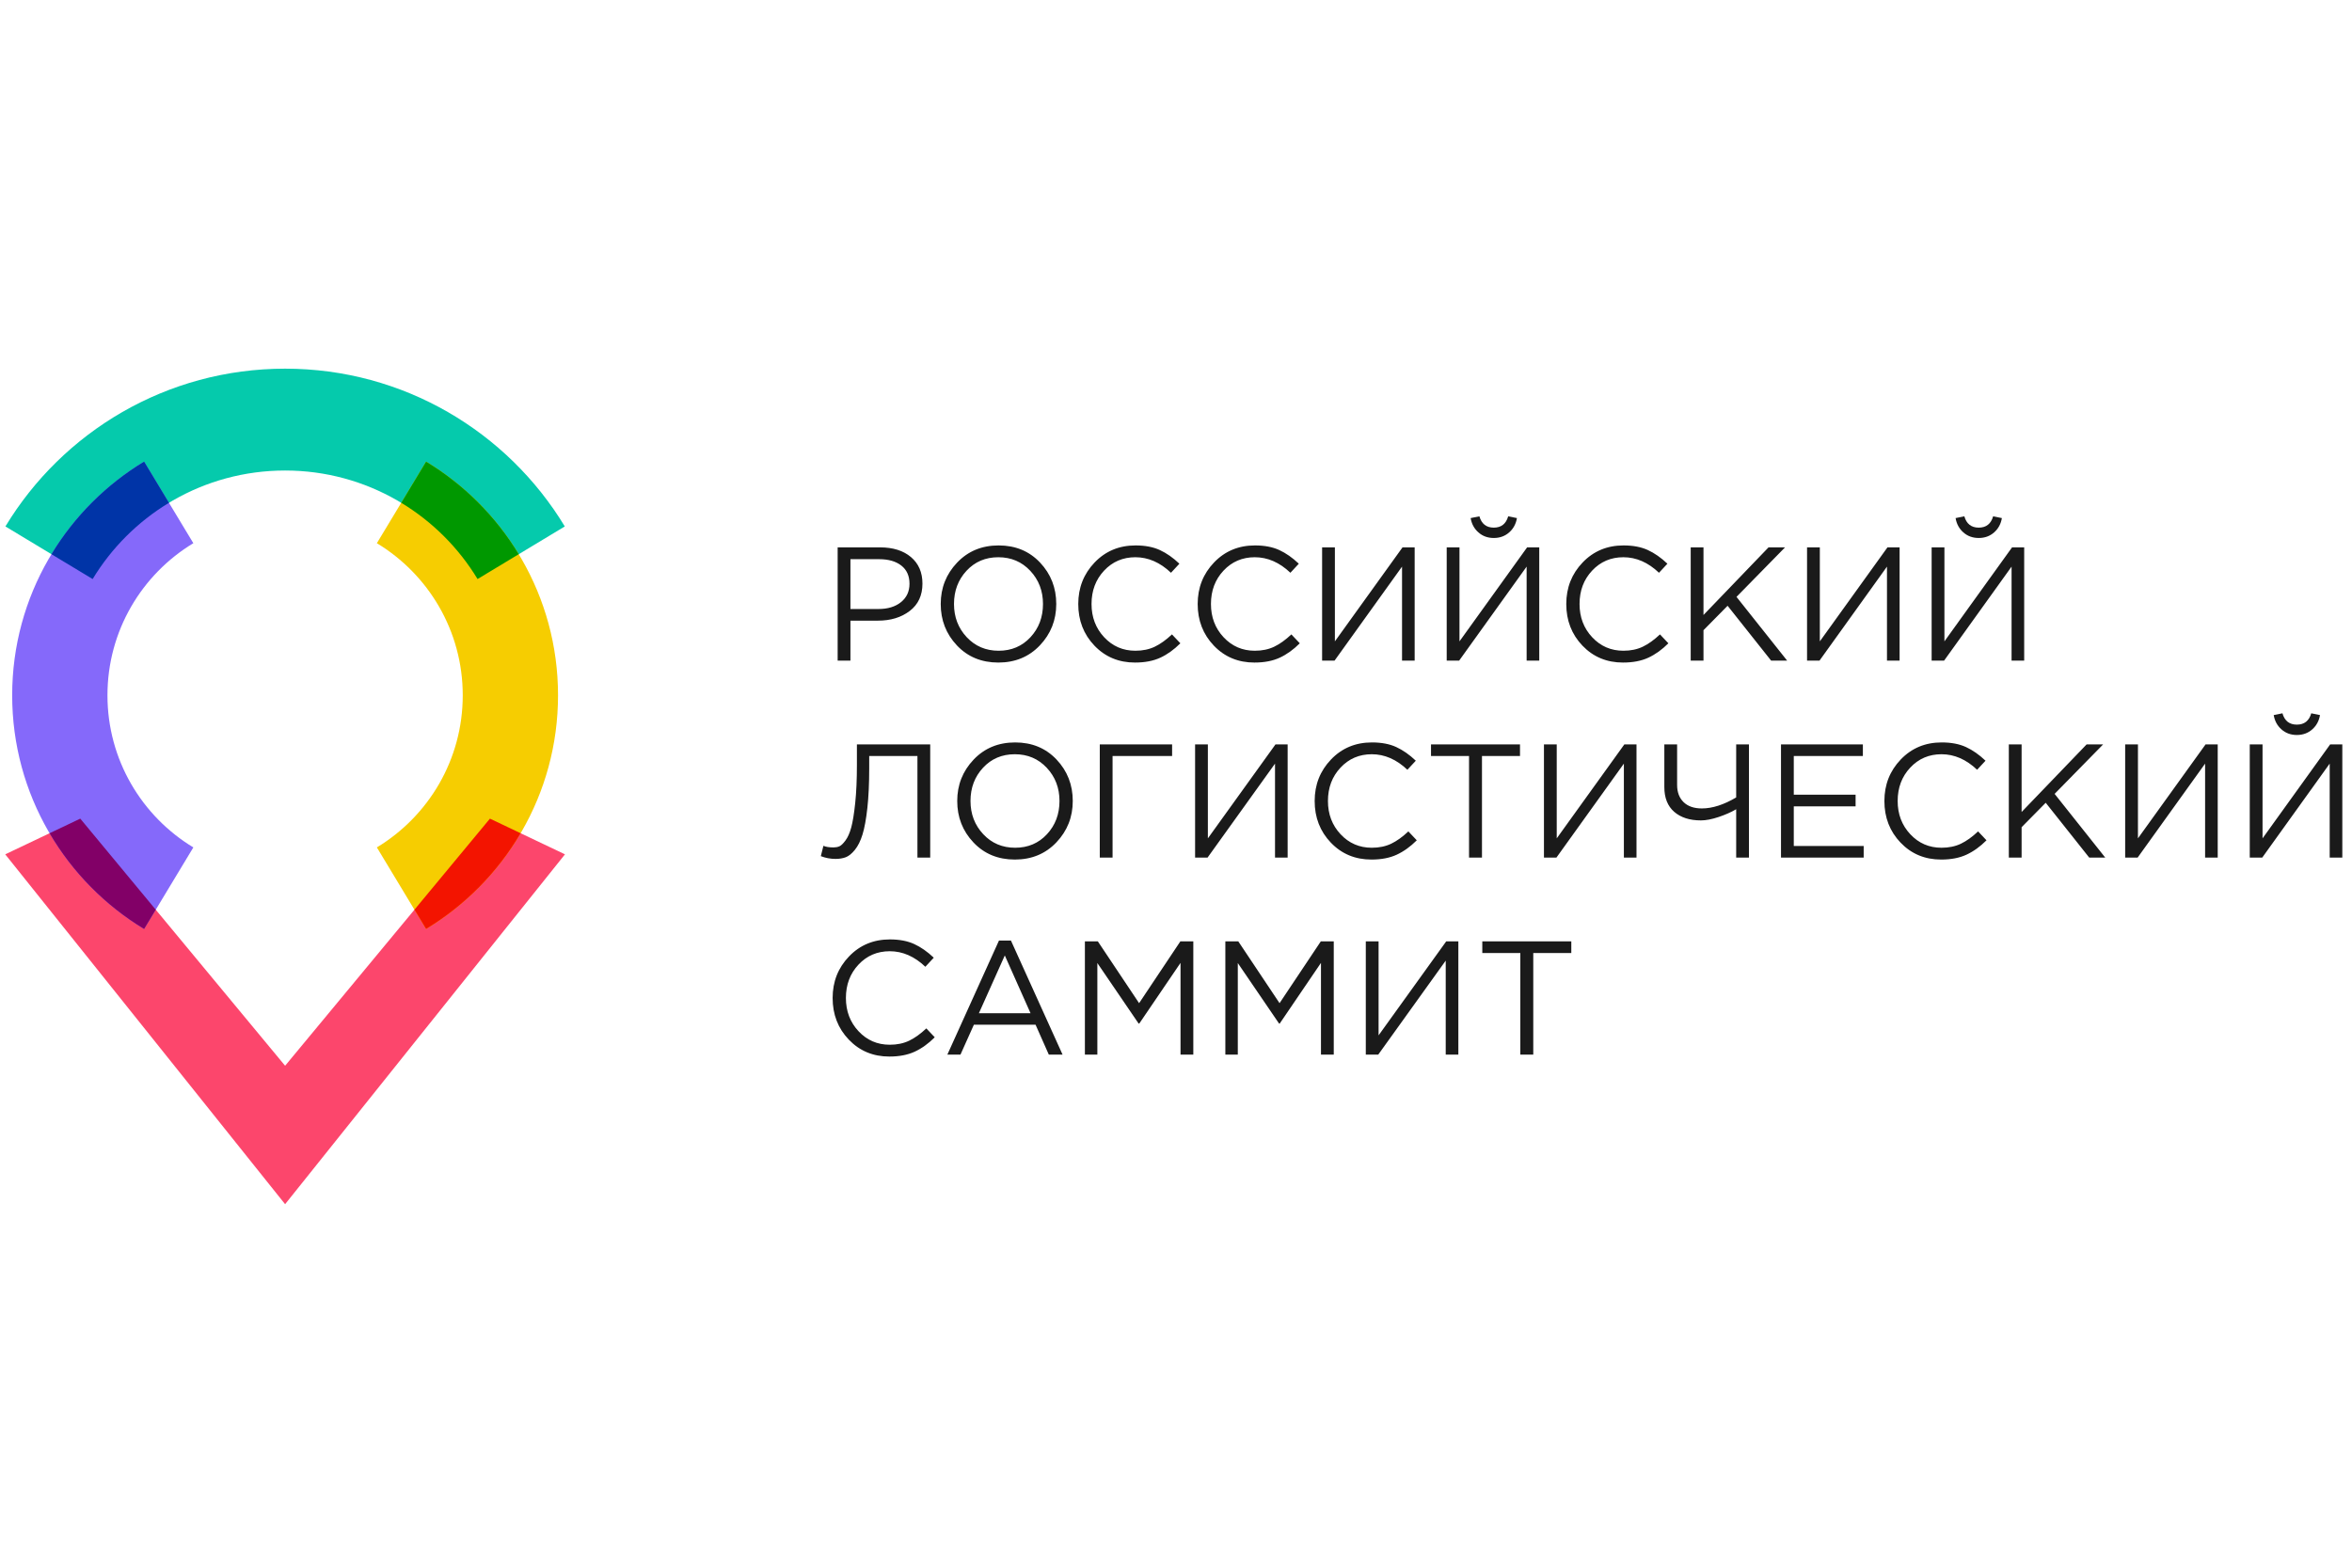
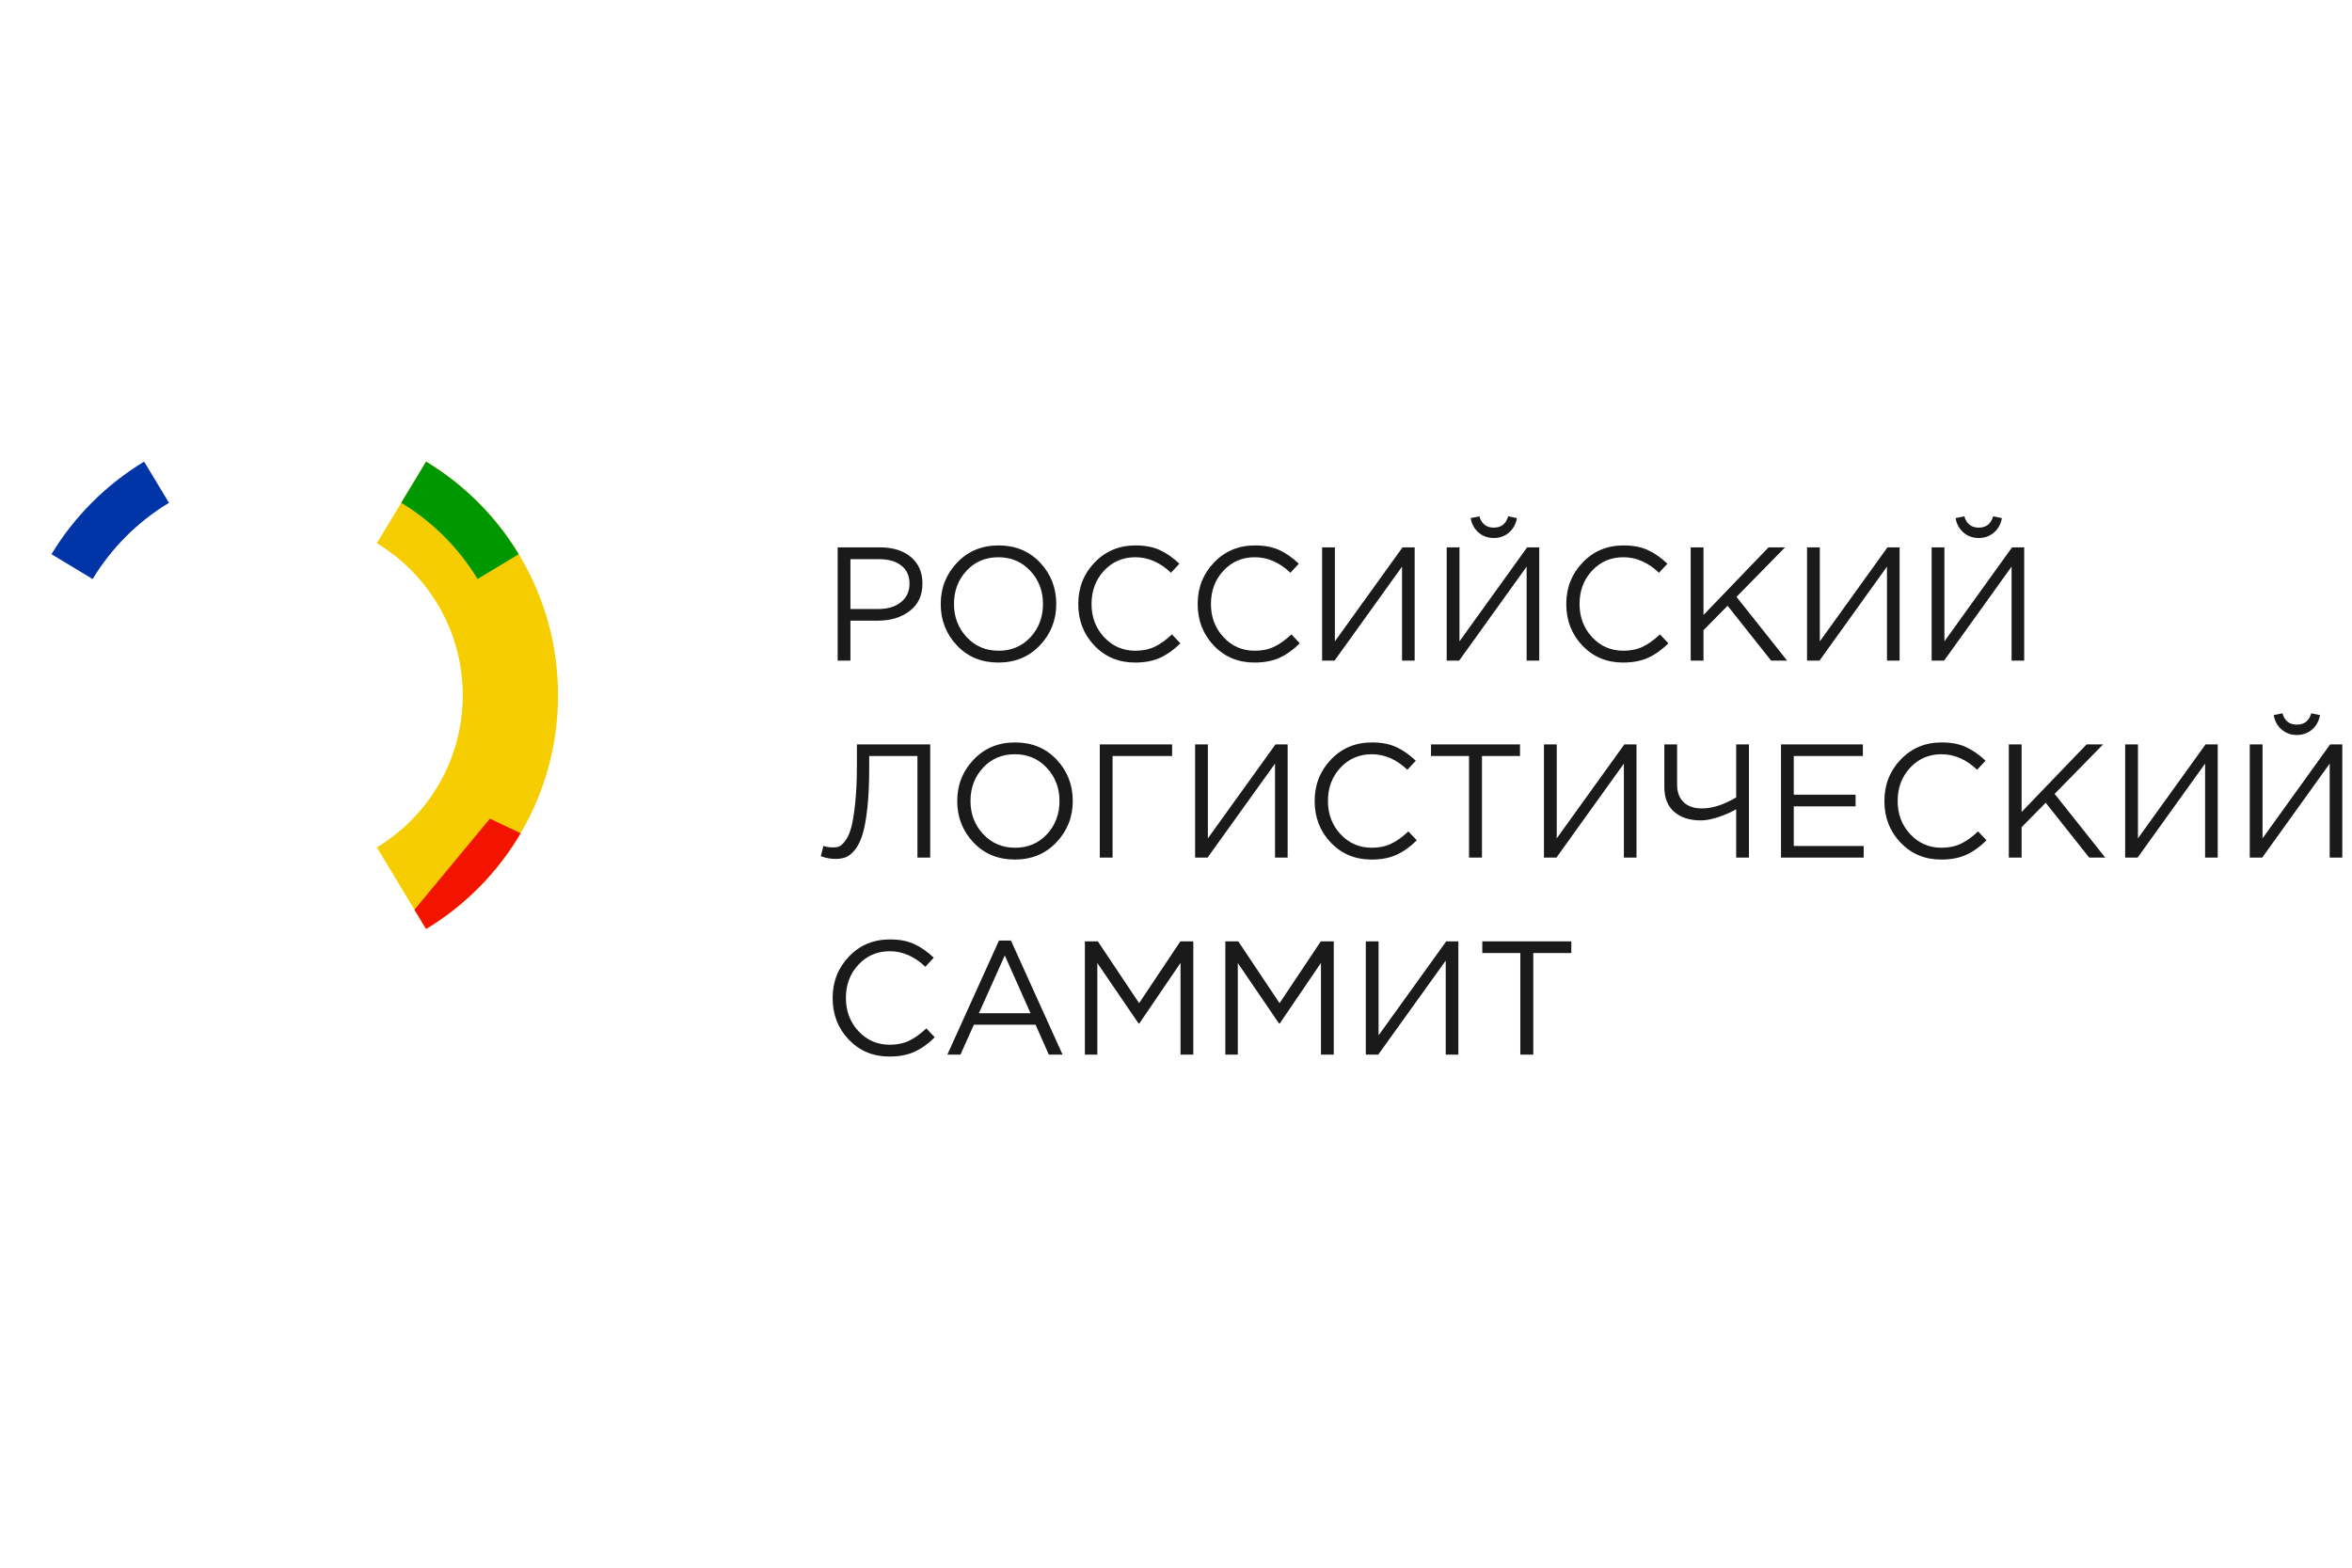
<svg xmlns="http://www.w3.org/2000/svg" xml:space="preserve" width="60mm" height="40mm" style="shape-rendering:geometricPrecision; text-rendering:geometricPrecision; image-rendering:optimizeQuality; fill-rule:evenodd; clip-rule:evenodd" viewBox="0 0 6000 4000">
  <defs>
    <style type="text/css">  .fil7 {fill:#0034A7} .fil8 {fill:#009800} .fil2 {fill:#05CAAC} .fil6 {fill:#820067} .fil3 {fill:#8569FA} .fil5 {fill:#F31400} .fil4 {fill:#F6CD01} .fil1 {fill:#FC466C} .fil0 {fill:#1A1A1A;fill-rule:nonzero}  </style>
  </defs>
  <g id="Слой_x0020_1">
    <g id="_2203341509600">
      <g id="_2795779669728">
        <path class="fil0" d="M2136.88 1685.58l0 -288.95 108.15 0c33.02,0 59.3,8.26 78.84,24.77 19.54,16.51 29.31,39.08 29.31,67.7 0,29.99 -10.81,53.24 -32.41,69.75 -21.6,16.51 -48.64,24.77 -81.11,24.77l-70.17 0 0 101.96 -32.61 0zm32.61 -131.68l71.41 0c23.94,0 43.13,-5.84 57.58,-17.54 14.45,-11.69 21.67,-27.31 21.67,-46.85 0,-20.09 -6.95,-35.57 -20.84,-46.44 -13.9,-10.86 -32.82,-16.31 -56.76,-16.31l-73.06 0 0 127.14zm483.36 92.67c-27.79,29.31 -63.16,43.96 -106.08,43.96 -42.93,0 -78.16,-14.58 -105.68,-43.75 -27.51,-29.17 -41.27,-64.4 -41.27,-105.67 0,-41.01 13.89,-76.16 41.69,-105.47 27.79,-29.31 63.15,-43.96 106.08,-43.96 42.93,0 78.16,14.59 105.67,43.76 27.52,29.16 41.28,64.39 41.28,105.67 0,41 -13.9,76.16 -41.69,105.46zm-186.78 -20.85c21.6,23.12 48.77,34.68 81.52,34.68 32.75,0 59.79,-11.49 81.11,-34.47 21.33,-22.98 31.99,-51.25 31.99,-84.82 0,-33.3 -10.8,-61.51 -32.4,-84.63 -21.6,-23.11 -48.78,-34.67 -81.52,-34.67 -32.75,0 -59.79,11.49 -81.12,34.47 -21.32,22.98 -31.99,51.25 -31.99,84.83 0,33.29 10.81,61.5 32.41,84.61zm429.5 64.81c-41.56,0 -76.1,-14.38 -103.61,-43.13 -27.52,-28.76 -41.28,-64.19 -41.28,-106.29 0,-41.55 13.9,-76.85 41.69,-105.88 27.79,-29.03 62.6,-43.55 104.43,-43.55 24.22,0 44.85,3.92 61.92,11.77 17.06,7.84 33.71,19.47 49.95,34.87l-21.47 23.12c-27.79,-26.42 -58.07,-39.63 -90.81,-39.63 -31.92,0 -58.55,11.42 -79.88,34.26 -21.32,22.85 -31.98,51.19 -31.98,85.04 0,33.57 10.73,61.84 32.19,84.82 21.47,22.98 48.02,34.47 79.67,34.47 18.71,0 35.22,-3.44 49.53,-10.32 14.31,-6.88 28.9,-17.34 43.76,-31.37l21.46 22.7c-16.23,16.24 -33.3,28.48 -51.18,36.74 -17.89,8.25 -39.35,12.38 -64.39,12.38zm304.63 0c-41.56,0 -76.1,-14.38 -103.61,-43.13 -27.52,-28.76 -41.28,-64.19 -41.28,-106.29 0,-41.55 13.9,-76.85 41.69,-105.88 27.79,-29.03 62.6,-43.55 104.43,-43.55 24.22,0 44.85,3.92 61.92,11.77 17.06,7.84 33.71,19.47 49.95,34.87l-21.47 23.12c-27.79,-26.42 -58.07,-39.63 -90.81,-39.63 -31.92,0 -58.55,11.42 -79.88,34.26 -21.32,22.85 -31.98,51.19 -31.98,85.04 0,33.57 10.73,61.84 32.19,84.82 21.47,22.98 48.02,34.47 79.67,34.47 18.71,0 35.22,-3.44 49.53,-10.32 14.31,-6.88 28.9,-17.34 43.76,-31.37l21.46 22.7c-16.23,16.24 -33.3,28.48 -51.18,36.74 -17.89,8.25 -39.35,12.38 -64.39,12.38zm172.54 -4.95l0 -288.95 32.6 0 0 239.83 172.54 -239.83 30.97 0 0 288.95 -32.2 0 0 -239.83 -172.13 239.83 -31.78 0zm317.84 0l0 -288.95 32.6 0 0 239.83 172.54 -239.83 30.97 0 0 288.95 -32.2 0 0 -239.83 -172.13 239.83 -31.78 0zm159.33 -327.13c-10.73,9.5 -23.81,14.24 -39.22,14.24 -15.41,0 -28.48,-4.74 -39.21,-14.24 -10.73,-9.49 -17.34,-21.67 -19.81,-36.53l22.29 -4.54c5.5,19.26 17.74,28.9 36.73,28.9 18.99,0 31.24,-9.64 36.74,-28.9l22.29 4.54c-2.47,14.86 -9.08,27.04 -19.81,36.53zm290.59 332.08c-41.55,0 -76.09,-14.38 -103.61,-43.13 -27.51,-28.76 -41.27,-64.19 -41.27,-106.29 0,-41.55 13.89,-76.85 41.69,-105.88 27.79,-29.03 62.6,-43.55 104.43,-43.55 24.21,0 44.85,3.92 61.92,11.77 17.06,7.84 33.71,19.47 49.95,34.87l-21.47 23.12c-27.8,-26.42 -58.07,-39.63 -90.81,-39.63 -31.92,0 -58.55,11.42 -79.88,34.26 -21.33,22.85 -31.99,51.19 -31.99,85.04 0,33.57 10.74,61.84 32.2,84.82 21.46,22.98 48.02,34.47 79.67,34.47 18.71,0 35.22,-3.44 49.53,-10.32 14.31,-6.88 28.9,-17.34 43.76,-31.37l21.46 22.7c-16.24,16.24 -33.3,28.48 -51.18,36.74 -17.89,8.25 -39.36,12.38 -64.4,12.38zm172.55 -4.95l0 -288.95 32.6 0 0 172.55 165.94 -172.55 42.1 0 -123.83 126.31 129.2 162.64 -40.87 0 -111.03 -139.94 -61.51 62.34 0 77.6 -32.6 0zm296.79 0l0 -288.95 32.6 0 0 239.83 172.54 -239.83 30.96 0 0 288.95 -32.19 0 0 -239.83 -172.13 239.83 -31.78 0zm317.83 0l0 -288.95 32.61 0 0 239.83 172.54 -239.83 30.96 0 0 288.95 -32.19 0 0 -239.83 -172.13 239.83 -31.79 0zm159.34 -327.13c-10.74,9.5 -23.81,14.24 -39.22,14.24 -15.41,0 -28.48,-4.74 -39.21,-14.24 -10.73,-9.49 -17.34,-21.67 -19.81,-36.53l22.29 -4.54c5.49,19.26 17.74,28.9 36.73,28.9 18.99,0 31.23,-9.64 36.74,-28.9l22.29 4.54c-2.48,14.86 -9.08,27.04 -19.81,36.53zm-2955.5 833.08c-12.93,0 -25.45,-2.34 -37.56,-7.02l6.61 -26.42c6.05,2.76 14.58,4.13 25.59,4.13 5.5,0 10.45,-0.89 14.86,-2.68 4.4,-1.79 9.63,-6.74 15.68,-14.86 6.06,-8.12 11.01,-19.27 14.86,-33.44 3.85,-14.17 7.23,-34.95 10.11,-62.33 2.89,-27.38 4.34,-59.78 4.34,-97.21l0 -52.42 186.99 0 0 288.95 -32.61 0 0 -259.23 -123.01 0 0 31.37c0,39.08 -1.58,72.92 -4.75,101.55 -3.16,28.62 -7.29,51.11 -12.38,67.48 -5.09,16.38 -11.56,29.38 -19.4,39.01 -7.84,9.64 -15.55,15.9 -23.12,18.78 -7.57,2.89 -16.3,4.34 -26.21,4.34zm563.45 -42.31c-27.8,29.31 -63.16,43.96 -106.09,43.96 -42.93,0 -78.16,-14.59 -105.67,-43.76 -27.52,-29.16 -41.28,-64.39 -41.28,-105.67 0,-41 13.9,-76.16 41.69,-105.46 27.79,-29.31 63.16,-43.96 106.08,-43.96 42.93,0 78.16,14.58 105.68,43.75 27.51,29.17 41.27,64.4 41.27,105.67 0,41.01 -13.89,76.16 -41.68,105.47zm-186.79 -20.85c21.6,23.12 48.78,34.67 81.52,34.67 32.75,0 59.79,-11.48 81.12,-34.46 21.32,-22.98 31.99,-51.25 31.99,-84.83 0,-33.29 -10.81,-61.5 -32.41,-84.62 -21.6,-23.11 -48.77,-34.67 -81.52,-34.67 -32.75,0 -59.79,11.49 -81.11,34.47 -21.33,22.98 -31.99,51.25 -31.99,84.82 0,33.3 10.8,61.5 32.4,84.62zm297.41 59.86l0 -288.95 184.51 0 0 29.72 -151.9 0 0 259.23 -32.61 0zm243.13 0l0 -288.95 32.61 0 0 239.82 172.54 -239.82 30.96 0 0 288.95 -32.2 0 0 -239.83 -172.13 239.83 -31.78 0zm449.93 4.95c-41.56,0 -76.1,-14.38 -103.61,-43.14 -27.52,-28.76 -41.28,-64.18 -41.28,-106.29 0,-41.55 13.9,-76.84 41.69,-105.88 27.79,-29.03 62.6,-43.54 104.43,-43.54 24.22,0 44.86,3.92 61.92,11.76 17.06,7.84 33.71,19.47 49.95,34.88l-21.47 23.11c-27.79,-26.41 -58.06,-39.62 -90.81,-39.62 -31.92,0 -58.55,11.42 -79.87,34.26 -21.33,22.84 -31.99,51.19 -31.99,85.03 0,33.58 10.73,61.85 32.19,84.83 21.47,22.98 48.02,34.46 79.67,34.46 18.71,0 35.22,-3.44 49.54,-10.31 14.3,-6.88 28.89,-17.34 43.75,-31.37l21.47 22.7c-16.24,16.23 -33.31,28.48 -51.19,36.74 -17.89,8.25 -39.35,12.38 -64.39,12.38zm248.9 -4.95l0 -259.23 -97 0 0 -29.72 227.03 0 0 29.72 -97.01 0 0 259.23 -33.02 0zm191.12 0l0 -288.95 32.61 0 0 239.82 172.54 -239.82 30.96 0 0 288.95 -32.2 0 0 -239.83 -172.13 239.83 -31.78 0zm490.38 0l0 -123.43c-12.66,7.43 -27.59,14.04 -44.79,19.82 -17.2,5.77 -32.27,8.67 -45.2,8.67 -28.62,0 -51.32,-7.3 -68.11,-21.88 -16.78,-14.58 -25.17,-35.64 -25.17,-63.16l0 -108.97 32.6 0 0 103.61c0,18.44 5.51,33.02 16.51,43.75 11.01,10.73 26.56,16.1 46.65,16.1 26.69,0 55.86,-9.35 87.51,-28.07l0 -135.39 32.61 0 0 288.95 -32.61 0zm114.34 0l0 -288.95 208.87 0 0 29.72 -176.26 0 0 98.65 157.68 0 0 29.72 -157.68 0 0 101.14 178.32 0 0 29.72 -210.93 0zm408.65 4.95c-41.56,0 -76.09,-14.38 -103.61,-43.14 -27.52,-28.76 -41.28,-64.18 -41.28,-106.29 0,-41.55 13.9,-76.84 41.7,-105.88 27.79,-29.03 62.6,-43.54 104.43,-43.54 24.21,0 44.85,3.92 61.91,11.76 17.07,7.84 33.71,19.47 49.95,34.88l-21.46 23.11c-27.8,-26.41 -58.07,-39.62 -90.81,-39.62 -31.93,0 -58.55,11.42 -79.88,34.26 -21.33,22.84 -31.99,51.19 -31.99,85.03 0,33.58 10.73,61.85 32.2,84.83 21.46,22.98 48.02,34.46 79.67,34.46 18.71,0 35.22,-3.44 49.53,-10.31 14.31,-6.88 28.89,-17.34 43.75,-31.37l21.47 22.7c-16.24,16.23 -33.3,28.48 -51.19,36.74 -17.88,8.25 -39.35,12.38 -64.39,12.38zm172.54 -4.95l0 -288.95 32.61 0 0 172.54 165.94 -172.54 42.1 0 -123.83 126.31 129.2 162.64 -40.87 0 -111.03 -139.94 -61.51 62.33 0 77.61 -32.61 0zm296.79 0l0 -288.95 32.61 0 0 239.82 172.54 -239.82 30.96 0 0 288.95 -32.19 0 0 -239.83 -172.14 239.83 -31.78 0zm317.84 0l0 -288.95 32.61 0 0 239.82 172.54 -239.82 30.96 0 0 288.95 -32.2 0 0 -239.83 -172.13 239.83 -31.78 0zm159.33 -327.13c-10.73,9.49 -23.8,14.24 -39.21,14.24 -15.42,0 -28.48,-4.75 -39.21,-14.24 -10.74,-9.49 -17.34,-21.67 -19.82,-36.53l22.29 -4.54c5.5,19.26 17.75,28.89 36.74,28.89 18.98,0 31.23,-9.63 36.74,-28.89l22.29 4.54c-2.48,14.86 -9.08,27.04 -19.82,36.53zm-3629.56 834.73c-41.56,0 -76.09,-14.38 -103.61,-43.14 -27.52,-28.76 -41.28,-64.19 -41.28,-106.29 0,-41.55 13.9,-76.85 41.69,-105.88 27.79,-29.03 62.6,-43.55 104.43,-43.55 24.22,0 44.86,3.92 61.92,11.77 17.06,7.84 33.71,19.47 49.95,34.87l-21.46 23.12c-27.8,-26.42 -58.07,-39.63 -90.82,-39.63 -31.92,0 -58.54,11.43 -79.87,34.27 -21.33,22.84 -31.99,51.18 -31.99,85.03 0,33.57 10.73,61.85 32.2,84.82 21.46,22.98 48.01,34.47 79.66,34.47 18.71,0 35.22,-3.44 49.54,-10.32 14.31,-6.87 28.89,-17.33 43.75,-31.37l21.47 22.7c-16.24,16.24 -33.3,28.49 -51.19,36.74 -17.89,8.26 -39.35,12.39 -64.39,12.39zm147.77 -4.96l131.68 -291.01 30.54 0 131.68 291.01 -35.09 0 -33.85 -76.37 -157.26 0 -34.26 76.37 -33.44 0zm80.49 -105.67l131.68 0 -65.63 -147.36 -66.05 147.36zm270.37 105.67l0 -288.94 33.03 0 105.25 157.68 105.26 -157.68 33.03 0 0 288.94 -32.62 0 0 -234.05 -105.25 154.8 -1.65 0 -105.26 -154.38 0 233.63 -31.79 0zm358.3 0l0 -288.94 33.02 0 105.25 157.68 105.26 -157.68 33.03 0 0 288.94 -32.62 0 0 -234.05 -105.25 154.8 -1.65 0 -105.26 -154.38 0 233.63 -31.78 0zm358.29 0l0 -288.94 32.6 0 0 239.82 172.54 -239.82 30.97 0 0 288.94 -32.2 0 0 -239.83 -172.13 239.83 -31.78 0zm394.2 0l0 -259.22 -97 0 0 -29.72 227.03 0 0 29.72 -97.01 0 0 259.22 -33.02 0z" />
-         <polygon class="fil1" points="727.31,3072.53 13.35,2179.86 204.77,2088.76 727.31,2719.29 1249.84,2088.76 1441.26,2179.86 " />
-         <path class="fil2" d="M727.31 940.67c302.58,0 567.49,161.27 713.5,402.54l-222.54 134.23c-100.5,-165.97 -282.77,-276.9 -490.96,-276.9 -208.19,0 -390.47,110.93 -490.97,276.9l-222.54 -134.23c146.01,-241.27 410.92,-402.54 713.51,-402.54z" />
-         <path class="fil3" d="M367.65 2370.35c-201.73,-121.94 -336.59,-343.34 -336.59,-596.26 0,-252.92 134.86,-474.32 336.59,-596.27l125.57 208.17c-131.3,79.37 -219.09,223.48 -219.09,388.1 0,164.62 87.79,308.72 219.09,388.09l-125.57 208.17z" />
        <path class="fil4" d="M1086.96 1177.82c201.73,121.95 336.59,343.35 336.59,596.27 0,252.92 -134.86,474.32 -336.59,596.26l-125.57 -208.17c131.31,-79.37 219.09,-223.47 219.09,-388.09 0,-164.62 -87.78,-308.73 -219.09,-388.1l125.57 -208.17z" />
        <path class="fil5" d="M1057.26 2321.13l192.58 -232.37 78.31 37.27c-58.79,100.14 -141.88,184.29 -241.19,244.32l-29.7 -49.22z" />
-         <path class="fil6" d="M126.46 2126.03l78.31 -37.27 192.57 232.37 -29.69 49.22c-99.31,-60.03 -182.4,-144.18 -241.19,-244.32z" />
        <path class="fil7" d="M431.04 1282.91c-79.58,48.1 -146.53,114.99 -194.7,194.53l-105.07 -63.37c58.48,-96.58 139.75,-177.83 236.38,-236.25l63.39 105.09z" />
        <path class="fil8" d="M1323.34 1414.07l-105.07 63.37c-48.17,-79.54 -115.12,-146.43 -194.7,-194.53l63.39 -105.09c96.63,58.42 177.91,139.67 236.38,236.25z" />
      </g>
    </g>
  </g>
</svg>